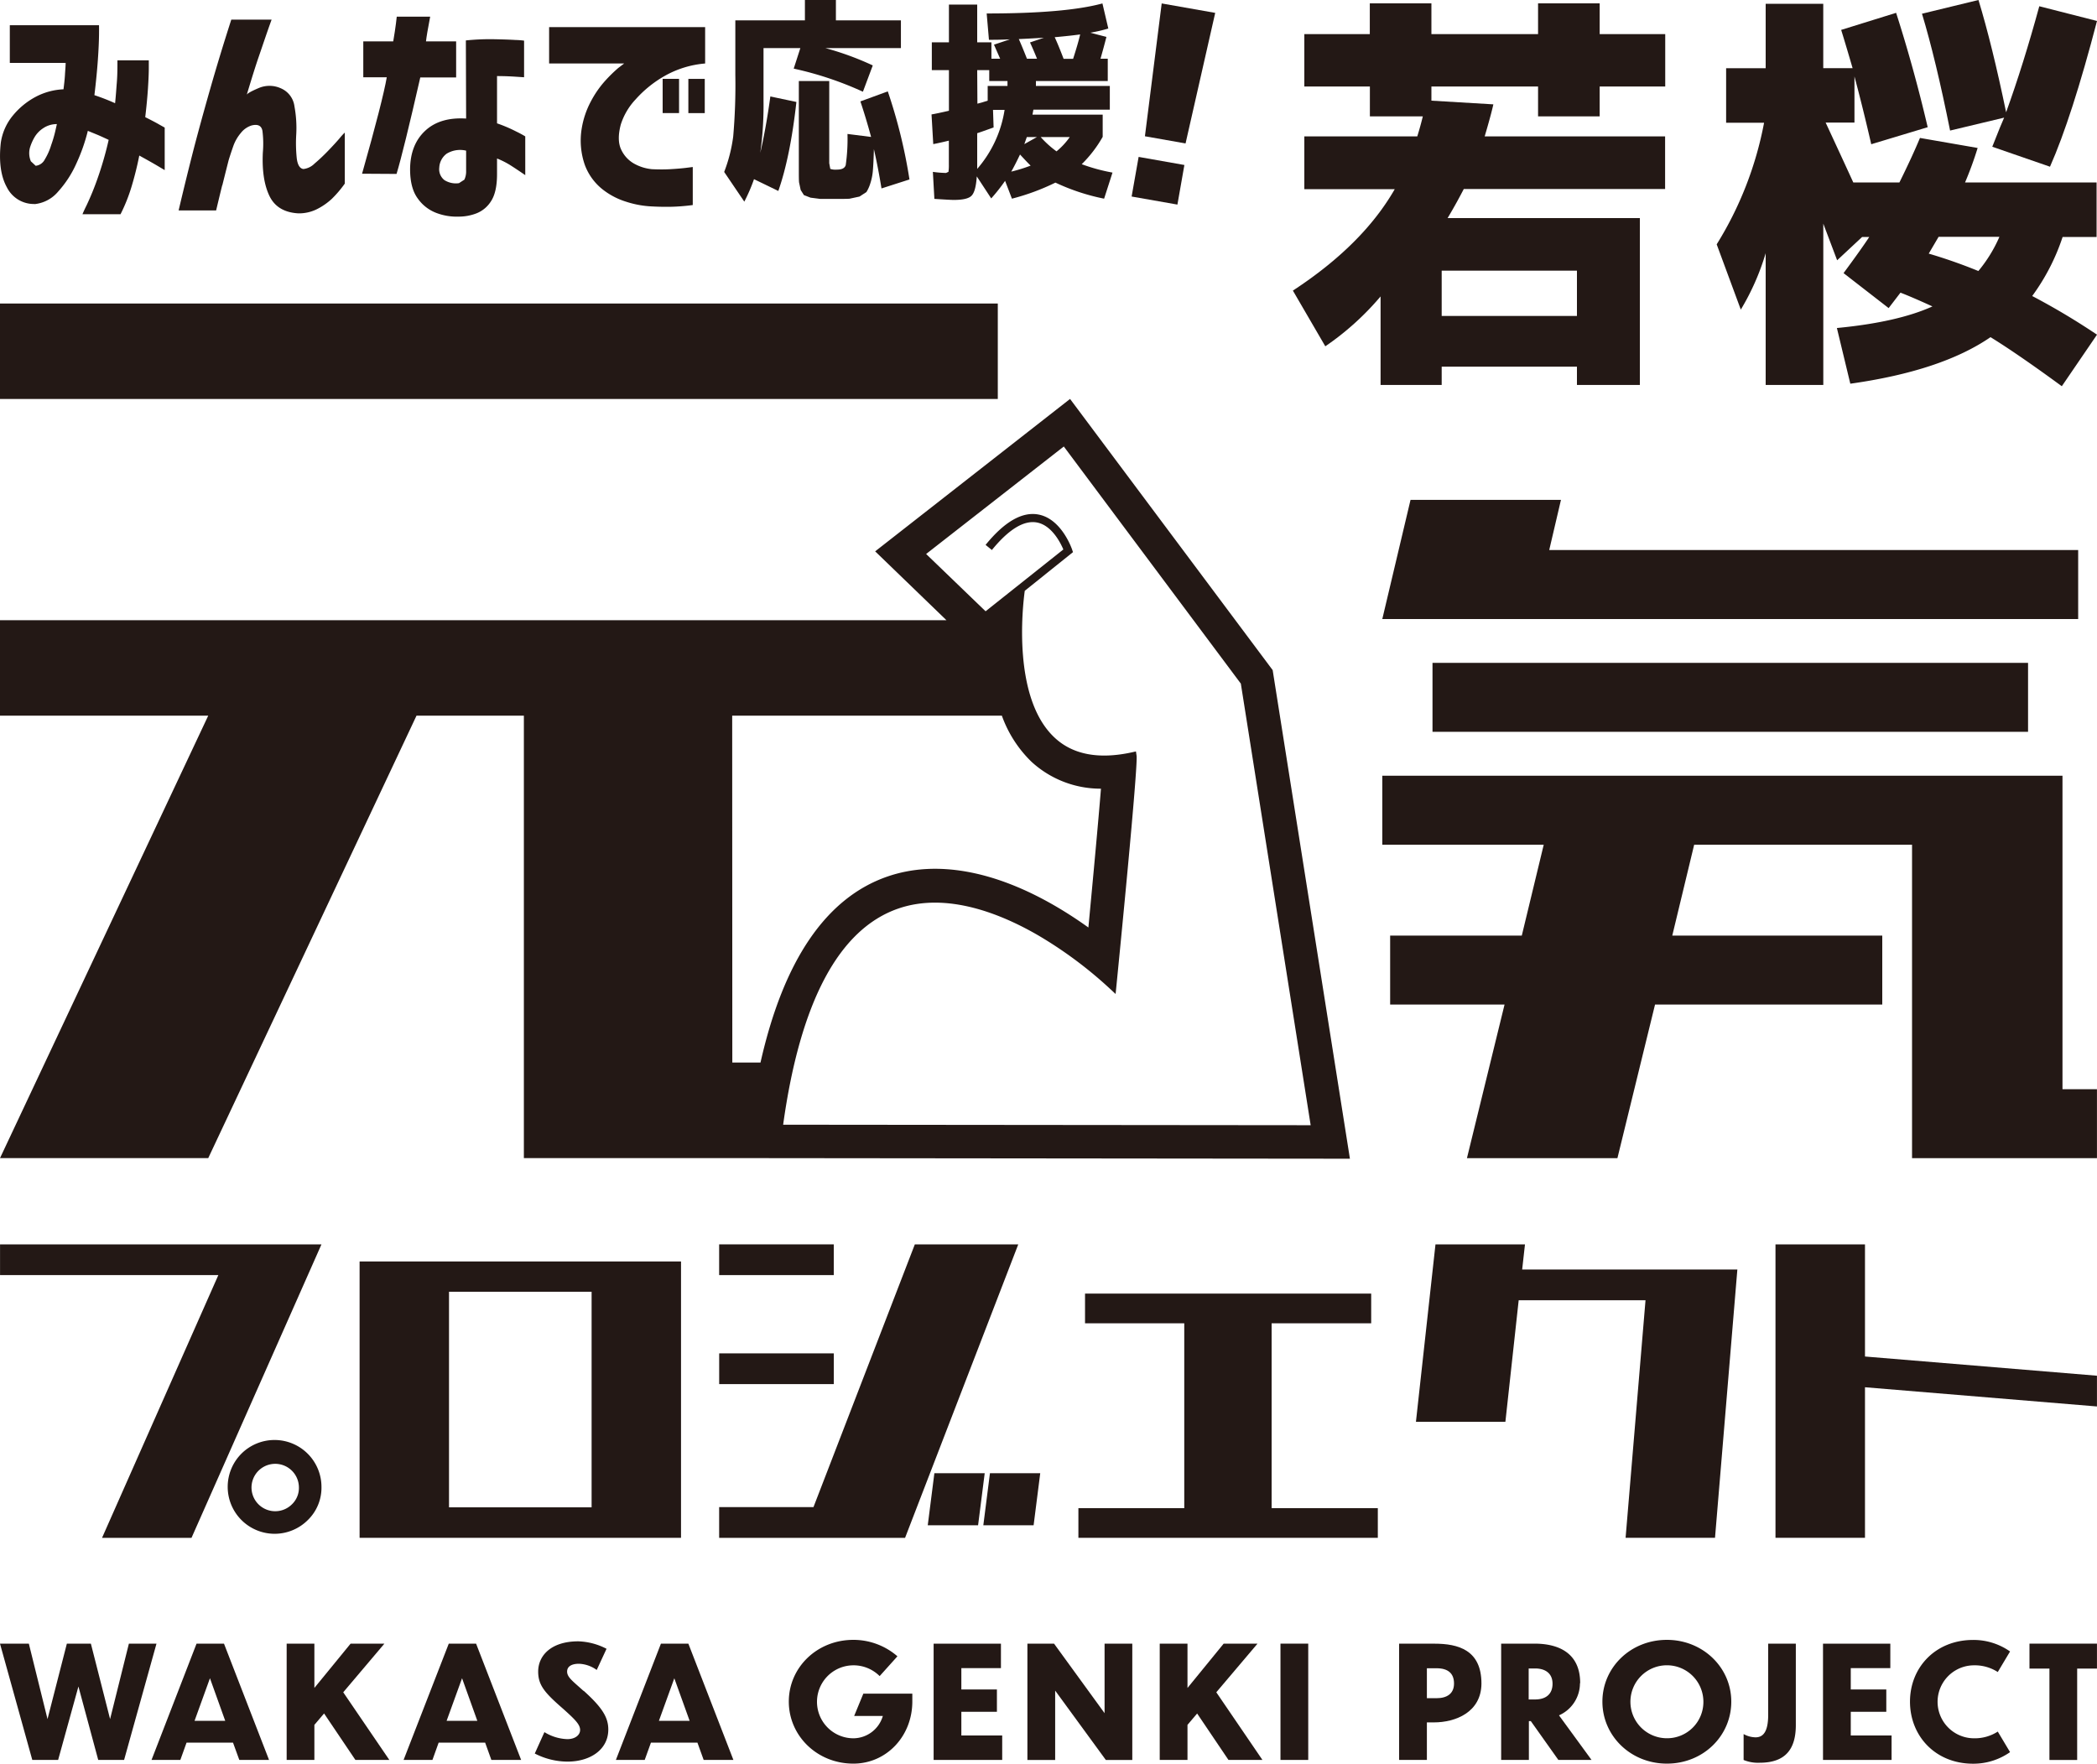
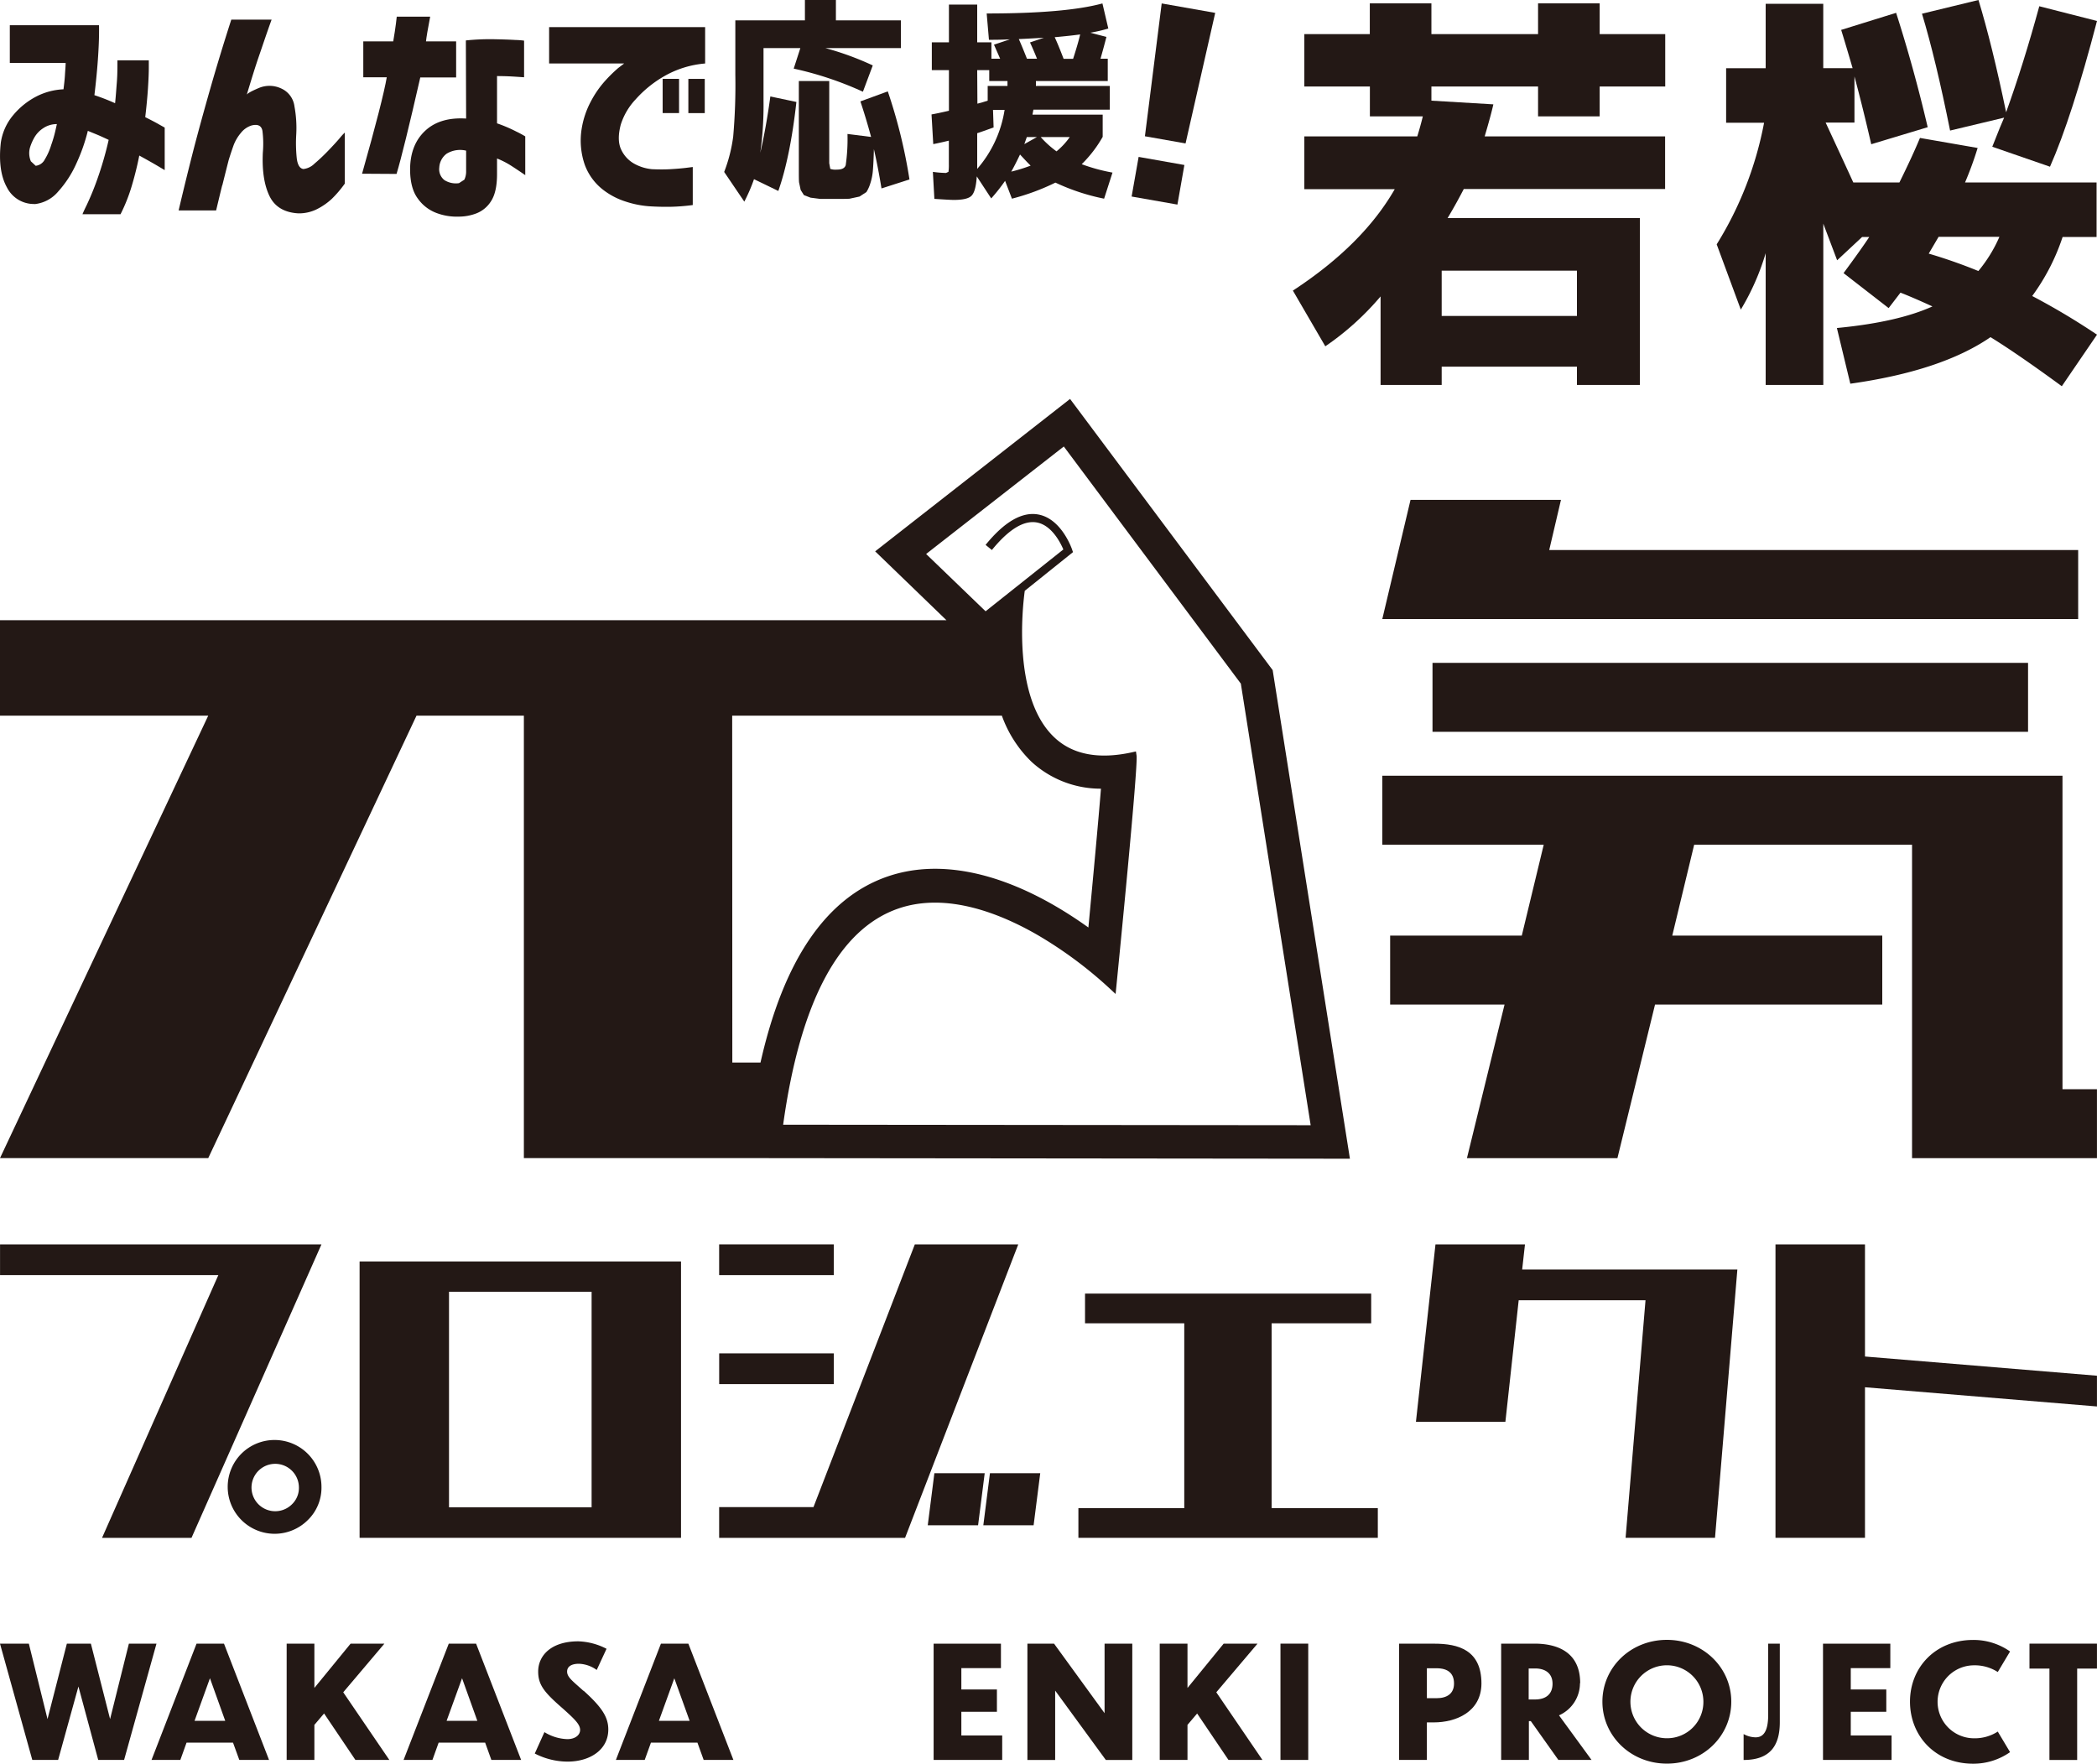
<svg xmlns="http://www.w3.org/2000/svg" viewBox="0 0 500 420.53">
  <defs>
    <style>.cls-1{fill:#231815;}</style>
  </defs>
  <g id="レイヤー_2" data-name="レイヤー 2">
    <g id="レイヤー_1-2" data-name="レイヤー 1">
      <g id="_7867fde0_07_010" data-name="7867fde0_07_010">
        <polygon class="cls-1" points="30.73 391.91 26.25 409.89 21.67 391.91 15.94 391.91 11.33 409.89 6.88 391.91 0 391.91 7.7 419.63 13.86 419.63 18.7 402.12 23.42 419.63 29.59 419.63 37.31 391.91 30.73 391.91" />
        <path class="cls-1" d="M50.06,400.15,53.7,410.3H46.39Zm-3.2-8.24L36.13,419.63H43l1.48-4.12H55.56l1.5,4.12h7.09L53.41,391.91Z" />
        <polygon class="cls-1" points="83.59 391.91 74.96 402.46 74.96 391.91 68.35 391.91 68.35 419.63 74.96 419.63 74.96 411.27 77.27 408.55 84.74 419.63 92.83 419.63 81.84 403.5 91.65 391.91 83.59 391.91" />
        <path class="cls-1" d="M110.17,400.15l3.64,10.15h-7.32ZM107,391.91,96.23,419.63h6.88l1.48-4.12h11.09l1.48,4.12h7.1l-10.74-27.72Z" />
        <path class="cls-1" d="M139.13,403.17c-2.53-2.31-3.91-3.23-3.91-4.61,0-1.12.93-1.86,2.83-1.86a7.7,7.7,0,0,1,4.23,1.48l2.34-5.05a15.62,15.62,0,0,0-6.72-1.78c-6.61,0-9.58,3.49-9.58,7.21,0,3.27,1.55,5.05,6,8.92,2.64,2.38,4,3.65,4,5,0,1.19-1.15,2.19-3.05,2.19a11,11,0,0,1-5.46-1.67l-2.3,5.1a17.11,17.11,0,0,0,7.8,1.93c5.42,0,9.73-2.86,9.73-7.65,0-2.9-1.45-5.25-5.9-9.26" />
        <path class="cls-1" d="M157.59,391.9l-10.74,27.73h6.87l1.49-4.13h11.08l1.49,4.13h7.09L164.13,391.9Zm-.48,18.4,3.67-10.14,3.65,10.14Z" />
-         <path class="cls-1" d="M203.66,409.15h6.84a7.37,7.37,0,0,1-7,5.32,8.7,8.7,0,1,1,0-17.4,8.8,8.8,0,0,1,6.24,2.57l4.24-4.72A16,16,0,0,0,203.47,391c-8.66,0-15.39,6.58-15.39,14.72s6.73,14.79,15.39,14.79c7.87,0,14.06-6.5,14.06-14.82v-1.86H205.85Z" />
        <polygon class="cls-1" points="229.22 408.15 237.7 408.15 237.7 402.83 229.22 402.83 229.22 397.74 238.66 397.74 238.66 391.91 222.61 391.91 222.61 419.63 238.96 419.63 238.96 413.8 229.22 413.8 229.22 408.15" />
        <polygon class="cls-1" points="263.37 408.48 251.32 391.9 244.97 391.9 244.97 419.64 251.59 419.64 251.59 403.1 263.67 419.64 269.98 419.64 269.98 391.9 263.37 391.9 263.37 408.48" />
        <polygon class="cls-1" points="299.83 391.91 291.76 391.91 283.14 402.47 283.14 391.91 276.52 391.91 276.52 419.63 283.14 419.63 283.14 411.27 285.44 408.56 292.91 419.63 301.01 419.63 290.01 403.5 299.83 391.91" />
        <rect class="cls-1" x="305.31" y="391.9" width="6.62" height="27.73" />
        <path class="cls-1" d="M342,391.91h-8.4v27.72h6.62v-8.95h1.66c5.17,0,11.31-2.42,11.35-9.26,0-8-5.51-9.51-11.23-9.51m.52,13h-2.3v-7.14h2.3c2.75,0,4.17,1.23,4.17,3.64s-1.67,3.5-4.17,3.5" />
        <path class="cls-1" d="M376.77,401.31c0-7.39-5.43-9.41-10.89-9.41h-7.95v27.73h6.61v-9.26H365l6.57,9.26h7.91L371.72,409a8.38,8.38,0,0,0,5-7.65m-10.7,3.86h-1.53v-7.39h1.53c2.45,0,4.16,1.18,4.16,3.64s-1.56,3.75-4.16,3.75" />
        <path class="cls-1" d="M397.45,391c-8.66,0-15.38,6.58-15.38,14.73s6.72,14.78,15.38,14.78,15.35-6.6,15.35-14.78S406,391,397.45,391m0,23.46a8.7,8.7,0,1,1,8.7-8.7,8.65,8.65,0,0,1-8.7,8.7" />
-         <path class="cls-1" d="M421.6,408.85c0,4-1.16,5.39-3,5.39a6,6,0,0,1-2.86-.78v6.18a9,9,0,0,0,3.82.66c6.32,0,8.63-3.42,8.63-9V391.91H421.6Z" />
+         <path class="cls-1" d="M421.6,408.85c0,4-1.16,5.39-3,5.39a6,6,0,0,1-2.86-.78v6.18c6.32,0,8.63-3.42,8.63-9V391.91H421.6Z" />
        <polygon class="cls-1" points="441.29 408.15 449.76 408.15 449.76 402.83 441.29 402.83 441.29 397.74 450.72 397.74 450.72 391.91 434.67 391.91 434.67 419.63 451.02 419.63 451.02 413.8 441.29 413.8 441.29 408.15" />
        <path class="cls-1" d="M470.69,397.07a10.11,10.11,0,0,1,5.65,1.6l2.93-4.9a15.15,15.15,0,0,0-8.8-2.75c-9,0-15.06,6.57-15.06,14.71s6,14.8,15.06,14.8a15.2,15.2,0,0,0,8.8-2.76l-2.93-4.9a10.11,10.11,0,0,1-5.65,1.6,8.7,8.7,0,0,1,0-17.4" />
        <polygon class="cls-1" points="483.9 397.85 488.66 397.85 488.66 419.64 495.27 419.64 495.27 397.85 499.99 397.85 499.99 391.9 483.9 391.9 483.9 397.85" />
        <path class="cls-1" d="M49.65,276.14l49.66-105.5h25.6v105.5h58.27v0l138.69.14-18.42-116.5L255.14,95.12l-46.47,36.34,17,16.42H0v22.76H49.65L0,276.14Zm204-169.68L295.86,163l16.65,105.29-125.78-.12c4.06-29.28,13.28-46.61,27.41-51.52,11.66-4.05,24.69,1.29,33.57,6.47a98.73,98.73,0,0,1,16.81,12.51L266,237l.2-2c.53-5.33,5.18-52.21,4.8-54.83l-.15-1-1,.22c-7.88,1.71-14.07.54-18.4-3.52-10.07-9.39-7.64-31.11-7.11-35l11.5-9.22-.22-.64c-.1-.3-2.56-7.35-8.08-8.34-3.85-.7-8.07,1.75-12.54,7.25l1.5,1.22c4-4.91,7.59-7.11,10.69-6.57,3.57.64,5.67,4.84,6.35,6.44L235,145.75l-14.18-13.66Zm-79.07,64.18h64.3a28.82,28.82,0,0,0,7.07,11,24.39,24.39,0,0,0,16.56,6.41c-.62,7.66-1.77,20.12-3,33.1-2.28-1.64-4.88-3.36-7.68-5-14.83-8.67-28.75-11.13-40.27-7.14-14.63,5.08-24.75,20-30.23,44.34h-6.72Z" />
-         <rect class="cls-1" y="72.37" width="237.91" height="22.76" />
        <polygon class="cls-1" points="491.77 184.96 329.59 184.96 329.59 201.41 368.08 201.41 362.85 223.08 331.46 223.08 331.46 239.52 358.74 239.52 349.77 276.15 385.65 276.15 394.62 239.52 448.8 239.52 448.8 223.08 398.73 223.08 403.95 201.41 455.9 201.41 455.9 276.15 499.99 276.15 499.99 259.7 491.77 259.7 491.77 184.96" />
        <rect class="cls-1" x="341.56" y="158.05" width="142" height="16.44" />
        <polygon class="cls-1" points="495.51 131.15 369.39 131.15 372.19 119.19 336.32 119.19 329.59 147.6 495.51 147.6 495.51 131.15" />
        <path class="cls-1" d="M76.65,354.51a11.19,11.19,0,0,0-19.08-7.91A11.19,11.19,0,0,0,73.4,362.43a10.76,10.76,0,0,0,3.25-7.92m-7,4.13a5.65,5.65,0,1,1,1.62-4,5.39,5.39,0,0,1-1.62,4" />
        <polygon class="cls-1" points="24.33 366.68 45.66 366.68 76.65 296.7 55.31 296.7 0.01 296.7 0.01 304.03 52.06 304.03 24.33 366.68" />
        <path class="cls-1" d="M85.74,366.67h76.64V300.78H85.74ZM107.06,308h34v51.4h-34Z" />
        <polygon class="cls-1" points="234.79 351.26 222.79 351.26 221.21 363.68 233.21 363.68 234.79 351.26" />
        <rect class="cls-1" x="171.48" y="322.69" width="27.33" height="7.33" />
        <polygon class="cls-1" points="246.45 363.68 248.03 351.26 236.04 351.26 234.46 363.68 246.45 363.68" />
        <polygon class="cls-1" points="171.47 366.68 191.14 366.68 198.13 366.68 215.8 366.68 242.79 296.7 218.13 296.7 193.96 359.35 171.47 359.35 171.47 366.68" />
        <rect class="cls-1" x="171.47" y="296.7" width="27.33" height="7.33" />
        <polygon class="cls-1" points="303.2 315.52 326.94 315.52 326.94 308.44 302.53 308.44 283.03 308.44 258.71 308.44 258.71 315.52 282.37 315.52 282.37 359.6 257.13 359.6 257.13 366.67 283.03 366.67 302.53 366.67 328.52 366.67 328.52 359.6 303.2 359.6 303.2 315.52" />
        <polygon class="cls-1" points="362.94 302.69 363.61 296.7 342.27 296.7 337.61 339.01 358.94 339.01 362.11 310.02 392.35 310.02 387.6 366.67 408.92 366.67 414.25 302.69 392.93 302.69 362.94 302.69" />
        <polygon class="cls-1" points="444.68 296.7 423.34 296.7 423.34 366.67 444.68 366.67 444.68 330.77 499.99 335.35 499.99 328.02 444.68 323.44 444.68 296.7" />
        <path class="cls-1" d="M8.23,48.67a8.46,8.46,0,0,0,5.64-3A25.34,25.34,0,0,0,18.2,39a43.15,43.15,0,0,0,2.72-7.7l0-.11,2.44,1c.83.36,1.68.75,2.55,1.16a81.63,81.63,0,0,1-2.75,9.49,65.14,65.14,0,0,1-2.49,6.06c-.7,1.41-1,2.14-1,2.18h9.07a40.55,40.55,0,0,0,2.66-6.69c.71-2.37,1.32-4.81,1.81-7.3,1.82,1,3.26,1.81,4.36,2.46s1.66,1,1.7,1V30.42L38,29.71c-.81-.47-1.94-1.06-3.37-1.78q.45-3.8.65-6.85c.13-2,.2-3.65.2-4.85V14.39H28c0,1.78,0,3.51-.14,5.22s-.24,3.35-.42,5a51.52,51.52,0,0,0-4.93-1.92c.37-3.05.64-5.84.82-8.35s.26-4.52.28-6,0-2.29,0-2.33H2.34V15H15.65c0,.79-.1,1.73-.16,2.83s-.2,2.24-.35,3.46a15.66,15.66,0,0,0-6.6,1.78A17.93,17.93,0,0,0,3.1,27.51,13.09,13.09,0,0,0,.19,34.05c-.49,4.41,0,8,1.44,10.59a7.19,7.19,0,0,0,6.6,4M7.15,35.18a11.9,11.9,0,0,1,1-2.32,6.5,6.5,0,0,1,2.12-2.27,5.76,5.76,0,0,1,3.29-1s-.12.56-.35,1.56-.54,2.14-1,3.42A15,15,0,0,1,10.69,38a2.78,2.78,0,0,1-2.18,1.53L7.36,38.46a5,5,0,0,1-.21-3.28" />
        <path class="cls-1" d="M53,44.22q.77-3.09,1.51-6c.33-1.09.71-2.23,1.12-3.4a10.11,10.11,0,0,1,1.79-3.11A5.28,5.28,0,0,1,60,29.91c1.51-.37,2.37.07,2.58,1.33a24.41,24.41,0,0,1,.09,5.14q-.3,6.39,1.55,10.29t6.89,4.2a9.55,9.55,0,0,0,4.46-1,15.3,15.3,0,0,0,3.55-2.46,26.72,26.72,0,0,0,3.09-3.63V31.61A12.76,12.76,0,0,0,81,32.94c-.76.89-1.7,1.91-2.81,3.06S76,38.16,75,39a4.43,4.43,0,0,1-2.66,1.3c-.87-.12-1.4-1-1.59-2.63a34.91,34.91,0,0,1-.11-5.7,28.28,28.28,0,0,0-.43-6.6,5.41,5.41,0,0,0-3.28-4.33A6.55,6.55,0,0,0,61.67,21c-1.7.72-2.65,1.25-2.83,1.58,1.06-3.51,2-6.59,2.92-9.25s1.87-5.55,3-8.65H55.15q-2.71,8.4-5,16.41t-4,14.58c-1.12,4.38-2.32,9.22-3.56,14.51h8.94c.46-1.93.94-3.93,1.45-6" />
        <path class="cls-1" d="M94.55,41.47q1.65-5.44,5.66-23h8.55V9.87h-7.19q.17-1.59,1-5.9H94.6s-.06.6-.2,1.7-.35,2.49-.64,4.2H86.62v8.55h5.6q-.94,5.49-5.89,23Z" />
        <path class="cls-1" d="M101.37,31.19c-2.36,2.2-3.56,5.26-3.59,9.15q0,4.53,1.84,7a9.54,9.54,0,0,0,4.47,3.45,13.75,13.75,0,0,0,5.35.86,11.71,11.71,0,0,0,4.14-.77A7.2,7.2,0,0,0,117.06,48q1.45-2.19,1.45-6.48V37.79a20.29,20.29,0,0,1,3.06,1.53q1.58,1,3.67,2.44V32.52a24,24,0,0,0-2.15-1.16,34.64,34.64,0,0,0-4.58-1.95V18.14c1.88,0,3.42.08,4.61.16l1.84.12V9.69a18.72,18.72,0,0,0-2.09-.16q-2-.12-5.19-.18a56,56,0,0,0-6.6.29l.06,18.63q-6.23-.39-9.77,2.92m9.77,9.54a4.58,4.58,0,0,1-.42,2.11l-1.28.83a5.12,5.12,0,0,1-3.48-.73,3.29,3.29,0,0,1-1.22-3,4.37,4.37,0,0,1,1.75-3.29,6.16,6.16,0,0,1,4.65-.73Z" />
        <path class="cls-1" d="M147.41,16.21a34.68,34.68,0,0,0-3.14,3.08,24.09,24.09,0,0,0-3.39,4.9,20.8,20.8,0,0,0-2.19,6.52,17.63,17.63,0,0,0,.77,8.66,13.38,13.38,0,0,0,4,5.61,17.32,17.32,0,0,0,5.75,3.09,23.32,23.32,0,0,0,5.54,1.11c1.71.11,3.35.15,4.94.13a47.5,47.5,0,0,0,5.49-.42V39.82l-1.67.21c-1.07.13-2.31.23-3.71.31s-2.85.07-4.36,0a10.74,10.74,0,0,1-3.94-1.16,7.4,7.4,0,0,1-3.31-3.35c-.79-1.52-.85-3.58-.17-6.14a15.63,15.63,0,0,1,3.54-6,27.33,27.33,0,0,1,6.86-5.55,23.44,23.44,0,0,1,9.71-3V6.47H130.93v8.66h17.9l-1.42,1.08" />
        <rect class="cls-1" x="158" y="18.8" width="3.91" height="8.16" />
        <rect class="cls-1" x="164.13" y="18.81" width="3.91" height="8.16" />
        <path class="cls-1" d="M179.78,42.72l5.8,2.81q2.86-8.16,4.31-21.22L183.68,23q-1,7.34-2.4,13.45A82.3,82.3,0,0,0,182.05,24V11.47h8.78l-1.58,4.89a81,81,0,0,1,16.5,5.51l2.35-6.27a70.12,70.12,0,0,0-11.29-4.13h18V4.85h-15.5V0h-7.39V4.85H175.33v13a141.56,141.56,0,0,1-.51,14.72A36.55,36.55,0,0,1,172.67,41l4.8,7.08a40.72,40.72,0,0,0,2.31-5.35" />
        <path class="cls-1" d="M190.47,19.32V40.68c0,1.23,0,2.15.05,2.78l.39,1.84.77,1.22,1.58.61,2.33.3q1.18,0,3.54,0c1.51,0,2.65,0,3.43-.05l2.37-.51,1.65-1.07a8.55,8.55,0,0,0,.93-2.06,13.27,13.27,0,0,0,.63-3.27c.1-1.21.17-2.85.23-4.92q1,4.39,1.81,9.38l6.67-2.14a124.66,124.66,0,0,0-5.17-21l-6.53,2.39c.88,2.63,1.73,5.44,2.55,8.47l-5.63-.71a43.85,43.85,0,0,1-.42,7.43c-.23.73-.93,1.07-2.06,1.07a4,4,0,0,1-1.62-.17l-.25-1.35V19.32Z" />
        <path class="cls-1" d="M222.11,27.28l.41,7.08c.76-.14,2-.41,3.72-.82v5.61a10.88,10.88,0,0,1-.09,1.82l-.59.27a25.26,25.26,0,0,1-3.13-.26l.36,6.44c2.42.16,4,.25,4.62.25,2.15,0,3.57-.32,4.24-1s1.09-2.17,1.25-4.61l3.44,5.25a42.39,42.39,0,0,0,3.31-4.19l1.63,4.25a53.68,53.68,0,0,0,10.37-3.83,50.46,50.46,0,0,0,11.61,3.83l2-6.22a42.78,42.78,0,0,1-7.34-2,29.45,29.45,0,0,0,5-6.52v-5.3H246.18l.22-1.18h18.22V20.49H247l0-.61,0-.56h17.13V14H262.4q.77-2.7,1.41-5.2l-3.86-1a34.82,34.82,0,0,0,4.31-1L262.86.82q-8.85,2.4-27.6,2.39l.54,6.28c1.15,0,2.81,0,5-.11L237,10.65,238.47,14h-2.08V10.09H233v-9h-6.74v9h-4.08v6.63h4.08v9.69c-1.91.44-3.29.73-4.13.87m32.94,5.4a16.91,16.91,0,0,1-3.16,3.41,23.77,23.77,0,0,1-3.77-3.41Zm-7.83,0-3,1.68.59-1.68ZM257.55,8.21c-.33,1.43-.89,3.36-1.68,5.81H253.6q-1.22-3.21-2.12-5.15,3.77-.34,6.07-.66M248.9,9l-3.31,1.12c.51,1.09,1.07,2.38,1.67,3.88h-2.4q-1.08-2.75-1.94-4.69c.32,0,2.32-.1,6-.31m-5.71,27.84c.93,1,1.78,1.93,2.53,2.65a37.55,37.55,0,0,1-4.62,1.43q.85-1.48,2.09-4.08M233,16.72h2.87v2.6h4.35l0,.56,0,.61h-4.72V24l-1.24.39-1.21.33Zm0,22.63,0-1V31.76c.44-.13,1.73-.59,3.91-1.37l-.14-4.19h2.76A27.94,27.94,0,0,1,233,40.27v-.92" />
        <polygon class="cls-1" points="282.4 39.34 271.49 37.41 269.82 46.86 280.74 48.78 282.4 39.34" />
        <polygon class="cls-1" points="289.75 3.07 276.99 0.82 272.99 32.49 282.68 34.2 289.75 3.07" />
        <path class="cls-1" d="M343.75,91.79V87.43H376v4.36H391V52H345.16c1.57-2.63,2.86-5,3.86-6.94h48V32.52H354c1-3.38,1.69-5.92,2.07-7.64L341.3,24V20.62h25.43v7.13h14.69V20.62h15.63V8.13H381.42V.8H366.73V8.13H341.3V.8H326.61V8.13H311V20.62h15.63v7.13h12.62c-.32,1.33-.75,2.92-1.32,4.77H311V45.1h21.56q-7.62,13.29-24.29,24.19L316,82.57a65.83,65.83,0,0,0,13.18-11.89V91.79Zm0-27.26H376v10.8H343.75Z" />
        <path class="cls-1" d="M477.86,28.05q-.57,1.2-2.83,6.94l13.76,4.76Q494,28,500,5L486.24,1.49q-3.76,13.79-7.91,25.28Q475,10.7,471.74,0L458.27,3.27q3.3,10.91,6.7,27.86Z" />
        <path class="cls-1" d="M491.8,56.5h8.1v-13H468.54a83.76,83.76,0,0,0,3-8.22l-13.75-2.39q-1.9,4.56-4.9,10.61h-11q-2.36-5.16-6.59-14.27h6.87v-11q2,7.44,4,16.16l13.46-4.06q-3.3-14.1-7.53-27.27L439,7.13q.94,3,2.73,9.13h-7V.9H421V16.26h-9.43v13h9.05a84.5,84.5,0,0,1-11.3,29l5.75,15.56A57.92,57.92,0,0,0,421,60.37V91.79h13.74V53.33l3.3,8.73L444,56.5h1.7q-1.89,2.88-6.13,8.62l10.75,8.34,2.82-3.68c1.76.67,4.29,1.76,7.62,3.28q-8.28,3.76-22.78,5.15l3.2,13.28q21.75-3.06,33.43-11.1,6.49,4,17,11.7L500,79.8a165.29,165.29,0,0,0-15.45-9.22A50.56,50.56,0,0,0,491.8,56.5m-20.06,8.13a122.93,122.93,0,0,0-11.86-4.16l2.35-4h14.5a33.68,33.68,0,0,1-5,8.13" />
      </g>
    </g>
  </g>
</svg>